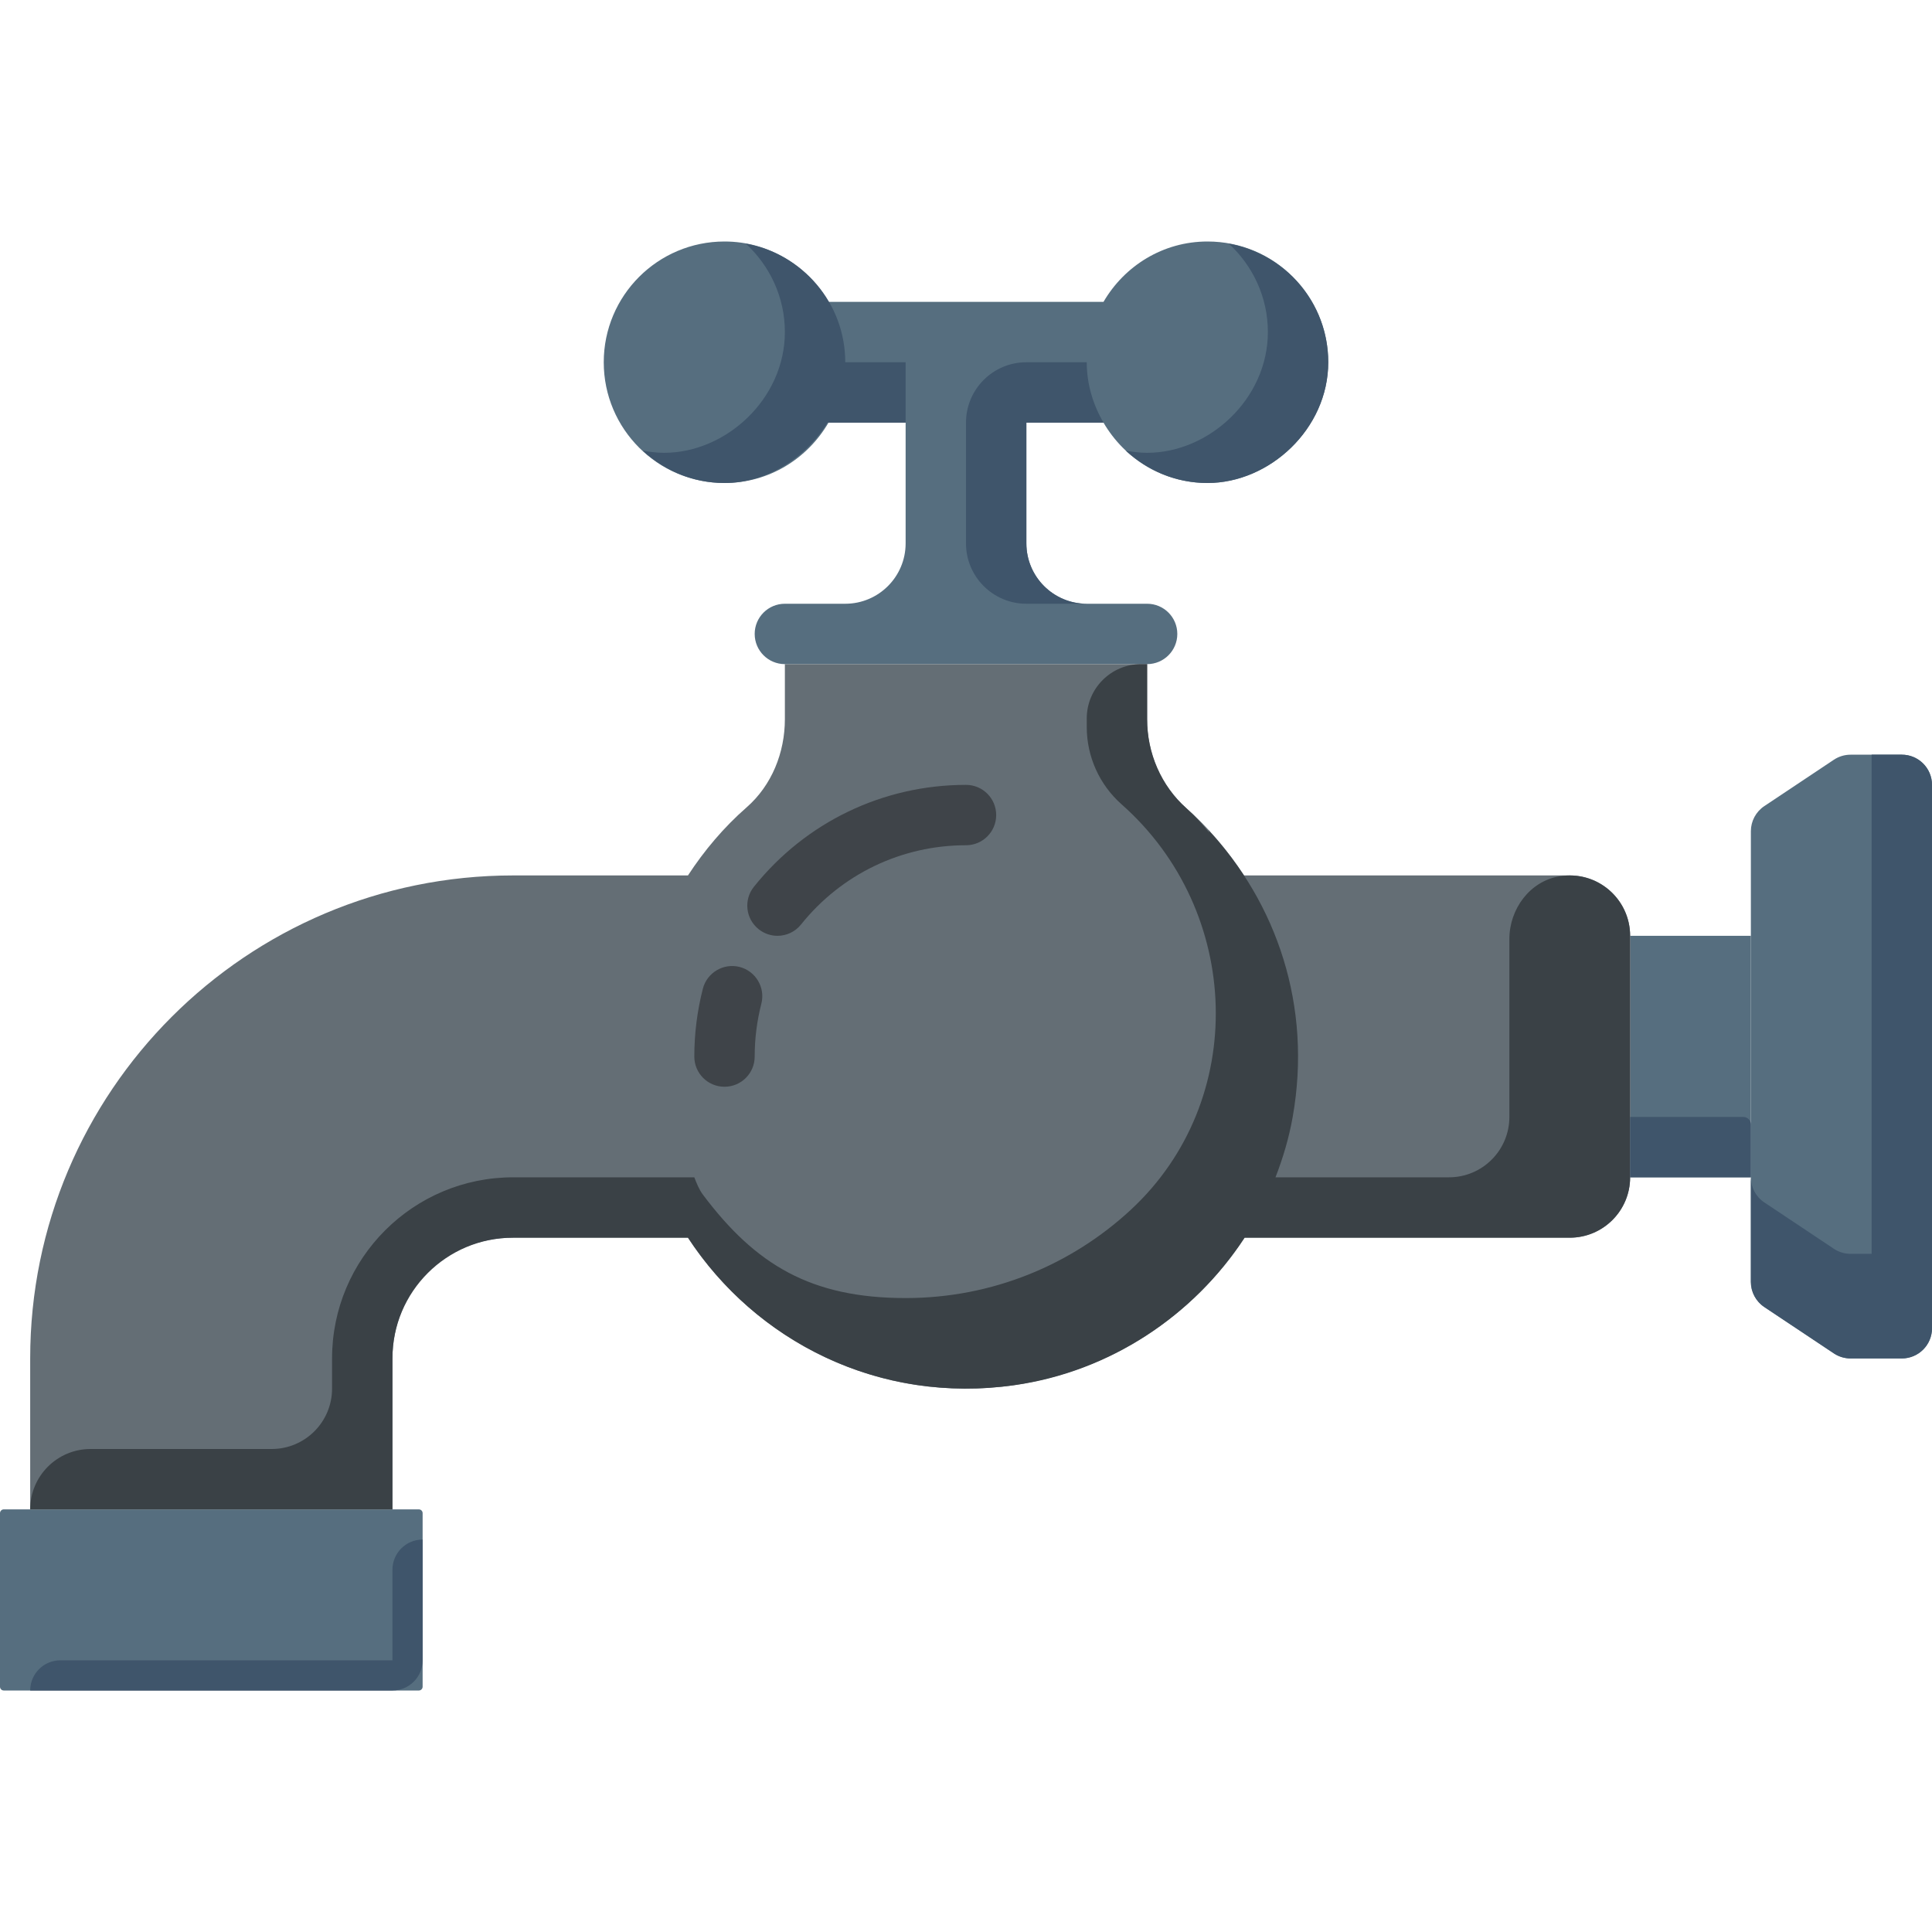
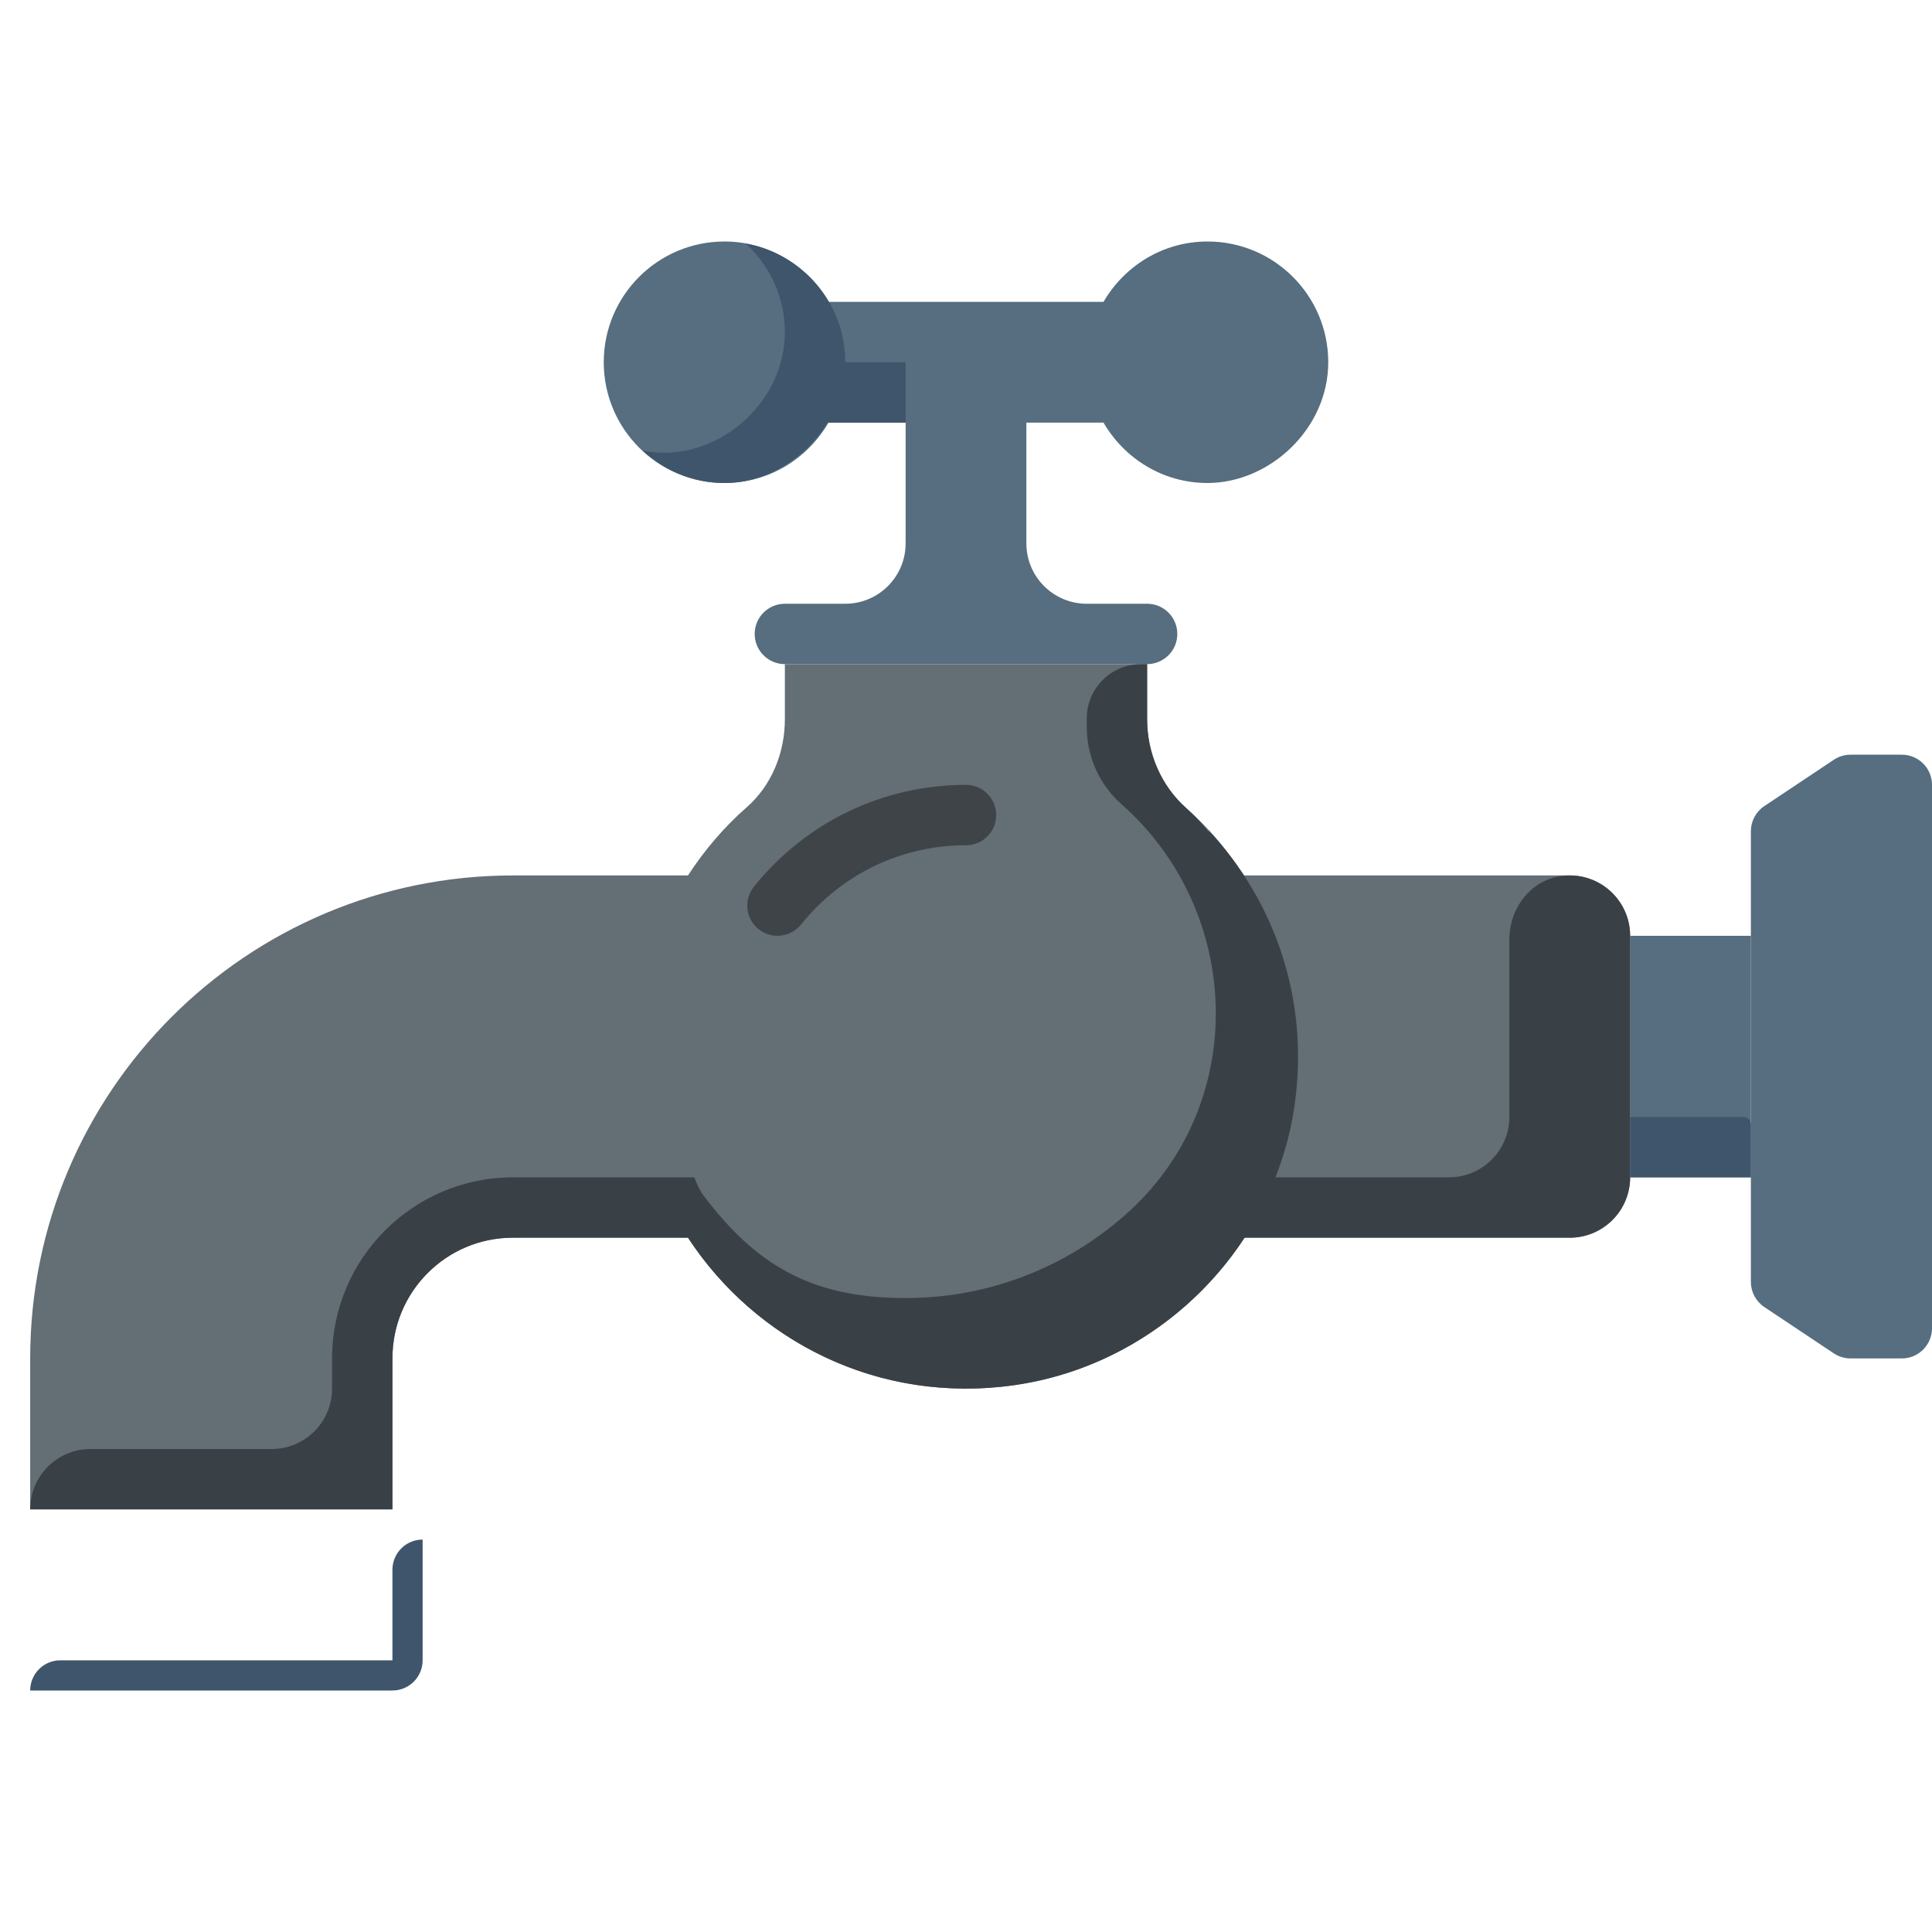
<svg xmlns="http://www.w3.org/2000/svg" version="1.1" id="Capa_1" x="0px" y="0px" viewBox="0 0 512 512" style="enable-background:new 0 0 512 512;" xml:space="preserve">
  <g>
    <g>
      <path fill="#566E7F" d="M320,64c-11.813,0-22.018,6.475-27.561,16h-72.878c-5.543-9.525-15.748-16-27.561-16    c-17.672,0-32,14.328-32,32c0,17.672,14.328,32,32,32c11.813,0,22.018-6.476,27.561-16H240v32c0,8.836-7.164,16-16,16h-16    c-4.418,0-8,3.582-8,8c0,4.418,3.582,8,8,8h96c4.418,0,8-3.582,8-8c0-4.418-3.582-8-8-8h-16c-8.836,0-16-7.164-16-16v-32h20.439    c5.543,9.524,15.748,16,27.561,16c16.438,0,32-14.328,32-32C352,78.328,337.672,64,320,64z" />
-       <path fill="#3F556B" d="M325.654,64.57C331.977,70.416,336,78.71,336,88c0,17.672-15.563,32-32,32    c-1.937,0-3.812-0.241-5.654-0.57c5.705,5.275,13.271,8.57,21.654,8.57c16.438,0,32-14.328,32-32    C352,80.265,340.62,67.25,325.654,64.57z" />
      <path fill="#566E7F" d="M464,339.719V220.281c0-2.675,1.337-5.173,3.562-6.656l18.422-12.281    c1.314-0.876,2.858-1.344,4.438-1.344H504c4.418,0,8,3.582,8,8v144c0,4.418-3.582,8-8,8h-13.578c-1.579,0-3.123-0.467-4.438-1.344    l-18.422-12.281C465.337,344.891,464,342.393,464,339.719z" />
-       <path fill="#566E7F" d="M111,448H1c-0.552,0-1-0.448-1-1v-46c0-0.552,0.448-1,1-1h110c0.552,0,1,0.448,1,1v46    C112,447.552,111.552,448,111,448z" />
      <rect x="432" y="248" fill="#566E7F" width="32" height="64" />
      <path fill="#646e75" d="M416,232h-86.327c-4.336-6.635-9.483-12.751-15.533-18.041c-6.667-5.83-10.14-14.508-10.14-23.365    L304,176h-96l0,14.597c0,8.857-3.475,17.533-10.142,23.364c-6.05,5.291-11.203,11.403-15.539,18.039H136    C65.308,232,8,289.308,8,360v40h96v-40c0-17.673,13.667-32,32-32h46.306c14.107,21.474,37.374,36.568,63.84,39.46    c34.801,3.803,66.299-12.899,83.686-39.46H416c8.837,0,16-7.163,16-16v-64C432,239.163,424.837,232,416,232z" />
      <path fill="#3a4146" d="M413.313,232.219c-7.867,1.28-13.313,8.667-13.313,16.637V296c0,8.836-7.164,16-16,16h-45.983    c1.996-5.12,3.573-10.438,4.554-15.958c5.238-29.475-4.313-56.773-22.334-76.054c0.105,0.233,0.177,0.483,0.28,0.717    c-1.799-2.243-3.761-4.414-6.04-6.448c-6.72-6-10.478-14.653-10.478-23.663V176h-1.602c-7.952,0-14.398,6.446-14.398,14.398v2.267    c0,7.839,3.363,15.301,9.235,20.493c31.982,28.276,33.726,78.5,2.394,107.495C283.97,335.143,263.032,344,240,344    c-25.064,0-39.761-8.803-53.705-27.383c-1.054-1.404-1.684-3.054-2.295-4.617h-48c-26.51,0-48,21.49-48,48v8    c0,8.836-7.164,16-16,16H24c-8.836,0-16,7.163-16,16h80h16v-40c0-17.673,14.327-32,32-32h46.33    c17.845,27.365,50.445,44.214,86.563,39.081c25.259-3.59,47.389-18.356,60.939-39.081H400h16c8.836,0,16-7.164,16-16v-64    C432,238.282,423.337,230.588,413.313,232.219z" />
      <path fill="#3F556B" d="M240,96h-16c0-15.735-11.38-28.75-26.346-31.43C203.977,70.416,208,78.71,208,88    c0,17.672-15.563,32-32,32c-1.937,0-3.812-0.241-5.654-0.57c5.705,5.275,13.271,8.57,21.654,8.57c10.988,0,21.47-6.476,27.288-16    H240V96z" />
-       <path fill="#3F556B" d="M272,144v-32h20.439C289.69,107.277,288,101.858,288,96h-16c-8.837,0-16,7.163-16,16v0v32    c0,8.837,7.163,16,16,16h16C279.164,160,272,152.836,272,144z" />
      <path fill="#3F556B" d="M464,312h-32v-16h30c1.105,0,2,0.895,2,2V312z" />
-       <path fill="#3F556B" d="M504,200h-8v132.282h-5.578c-1.58,0-3.124-0.468-4.438-1.344l-18.422-12.281    C465.337,317.173,464,314.675,464,312v27.718c0,2.675,1.337,5.173,3.563,6.657l18.422,12.281c1.314,0.876,2.858,1.344,4.438,1.344    H496h8c4.418,0,8-3.582,8-8v-16V208C512,203.582,508.418,200,504,200z" />
      <g>
        <path fill="#3f4449" d="M206.031,248c-1.75,0-3.516-0.578-4.992-1.758c-3.453-2.766-4.008-7.797-1.242-11.242     c13.75-17.156,34.234-27,56.203-27c4.422,0,8,3.578,8,8s-3.578,8-8,8c-17.086,0-33.023,7.656-43.719,21     C210.703,246.977,208.375,248,206.031,248z" />
      </g>
      <g>
-         <path fill="#3f4449" d="M192,288c-4.422,0-8-3.578-8-8c0-6.07,0.766-12.125,2.266-17.984     c1.109-4.289,5.508-6.852,9.734-5.766c4.281,1.102,6.859,5.461,5.766,9.734C200.594,270.555,200,275.266,200,280     C200,284.422,196.422,288,192,288z" />
-       </g>
+         </g>
    </g>
    <path fill="#3F556B" d="M104,448c4.418,0,8-3.582,8-8l0-32c-4.418,0-8,3.582-8,8l0,24H16c-4.418,0-8,3.582-8,8H104z" />
  </g>
</svg>